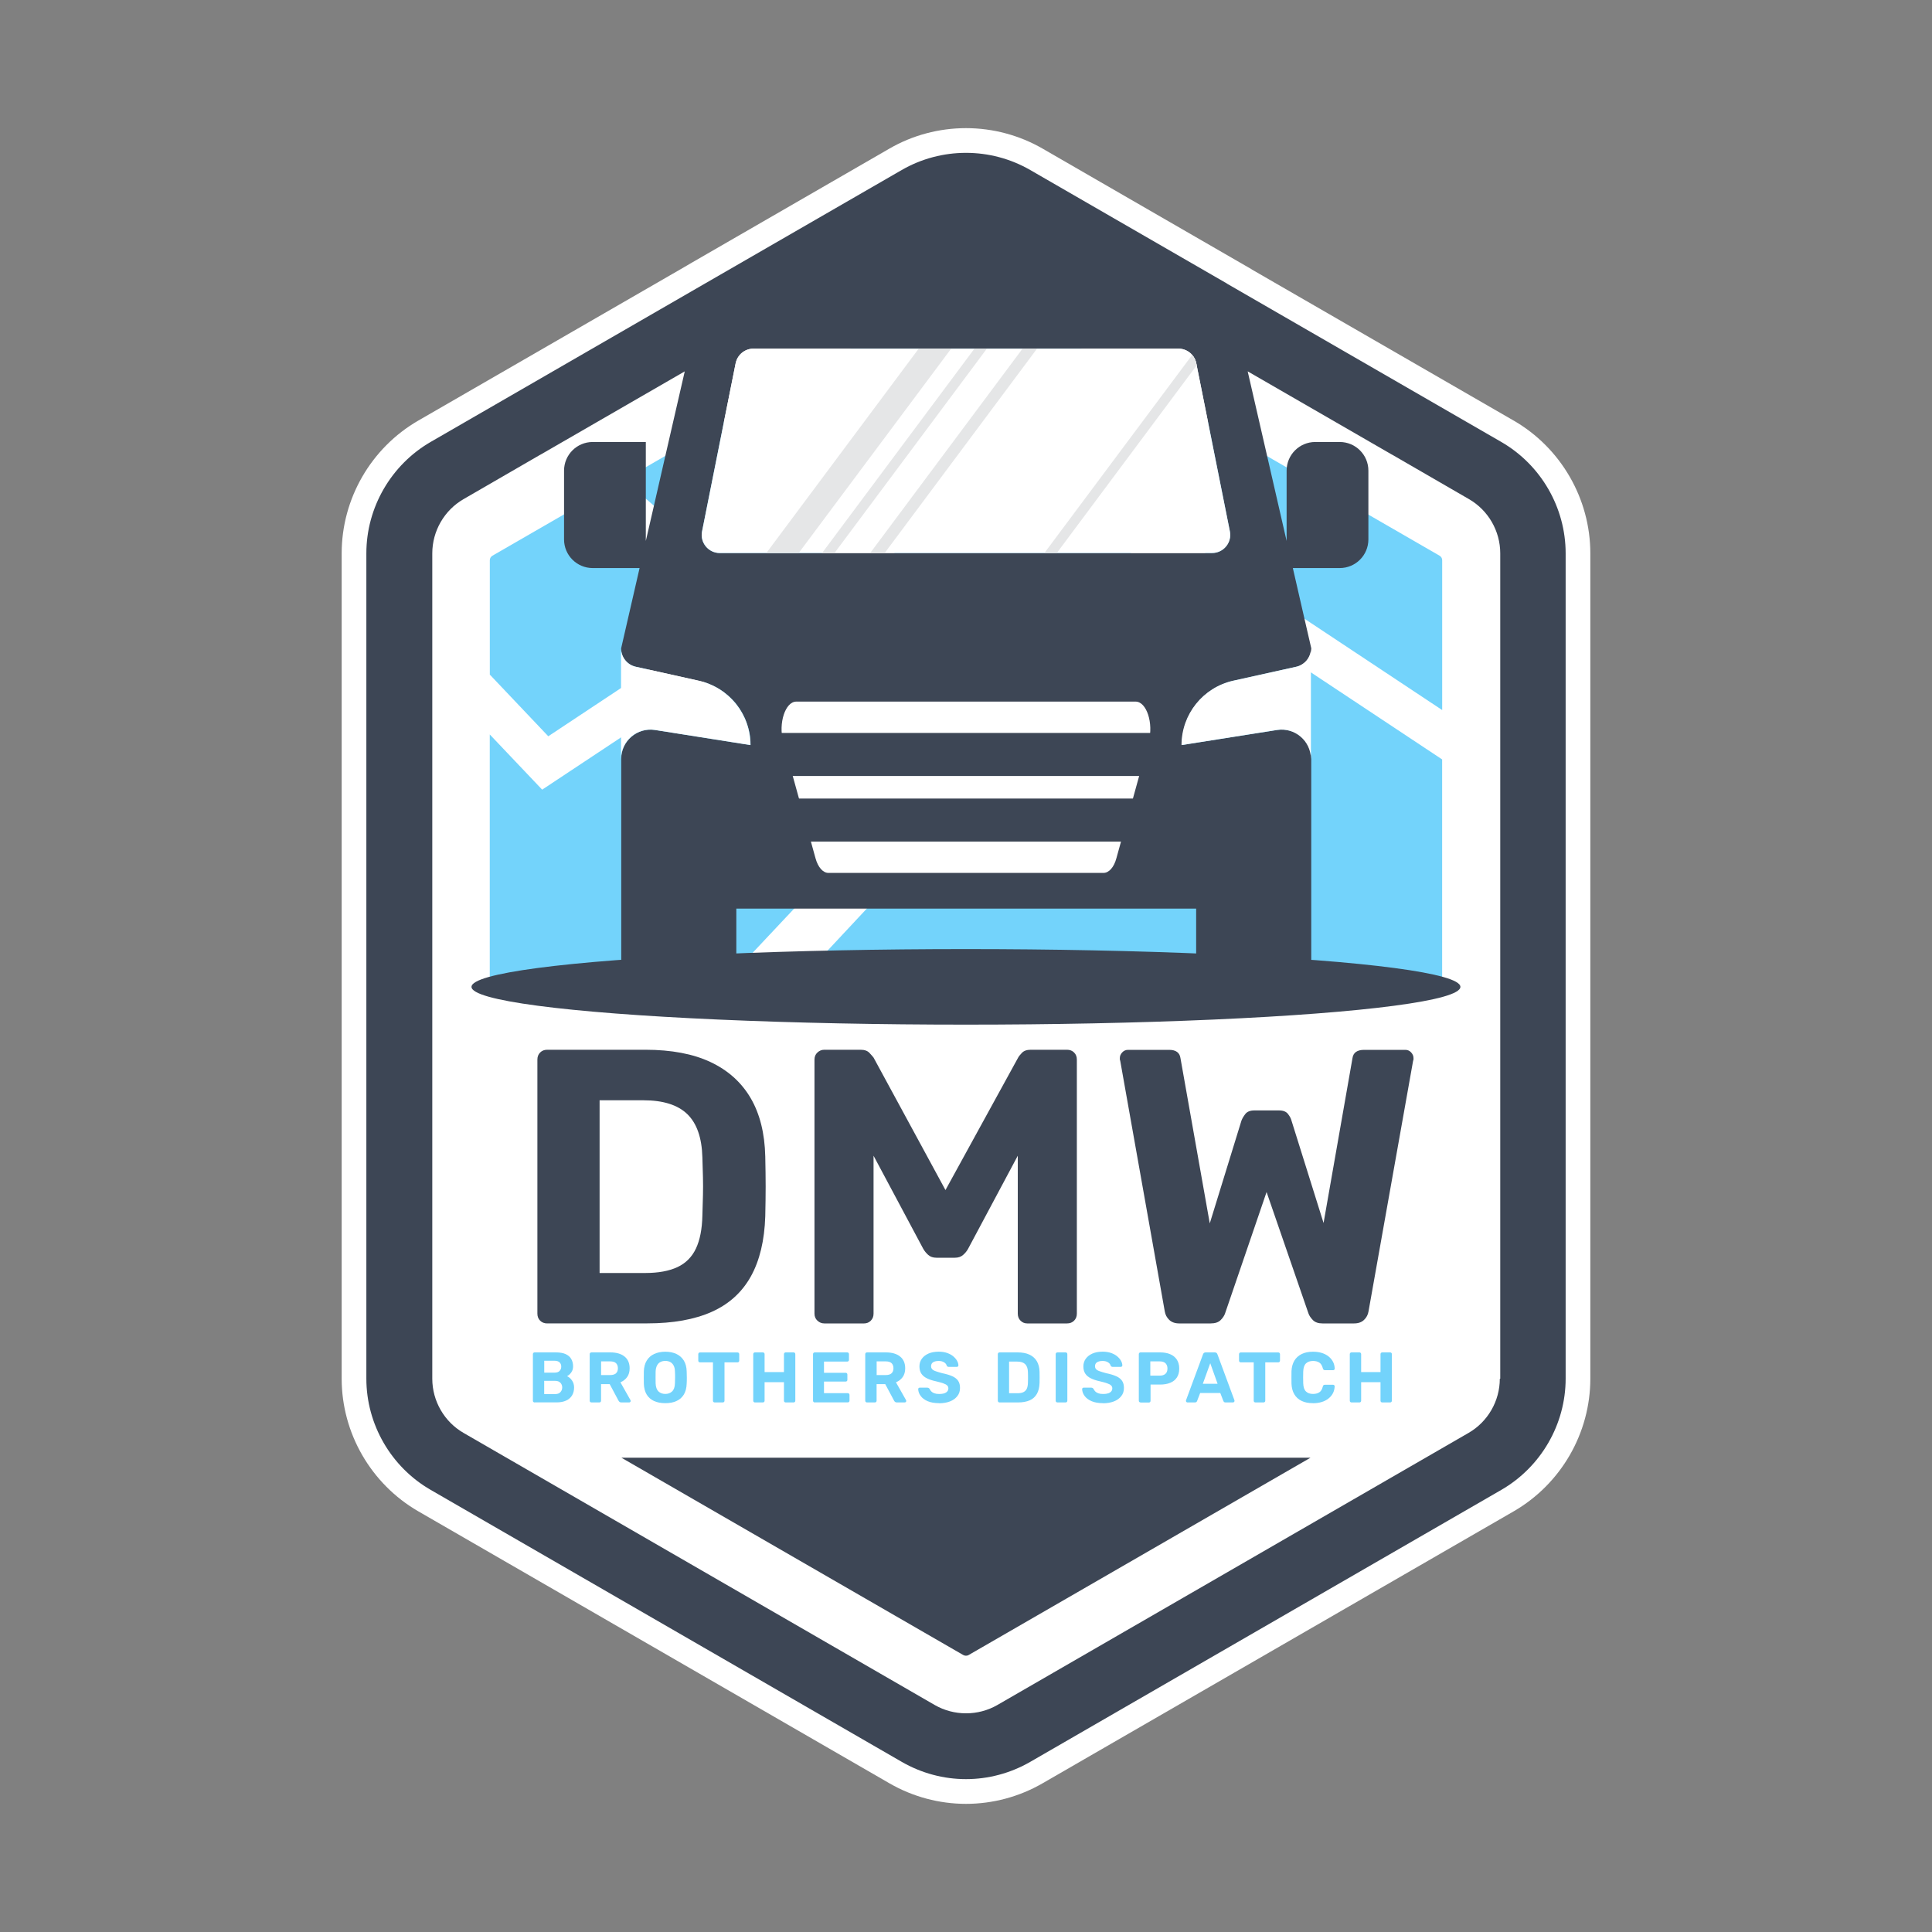
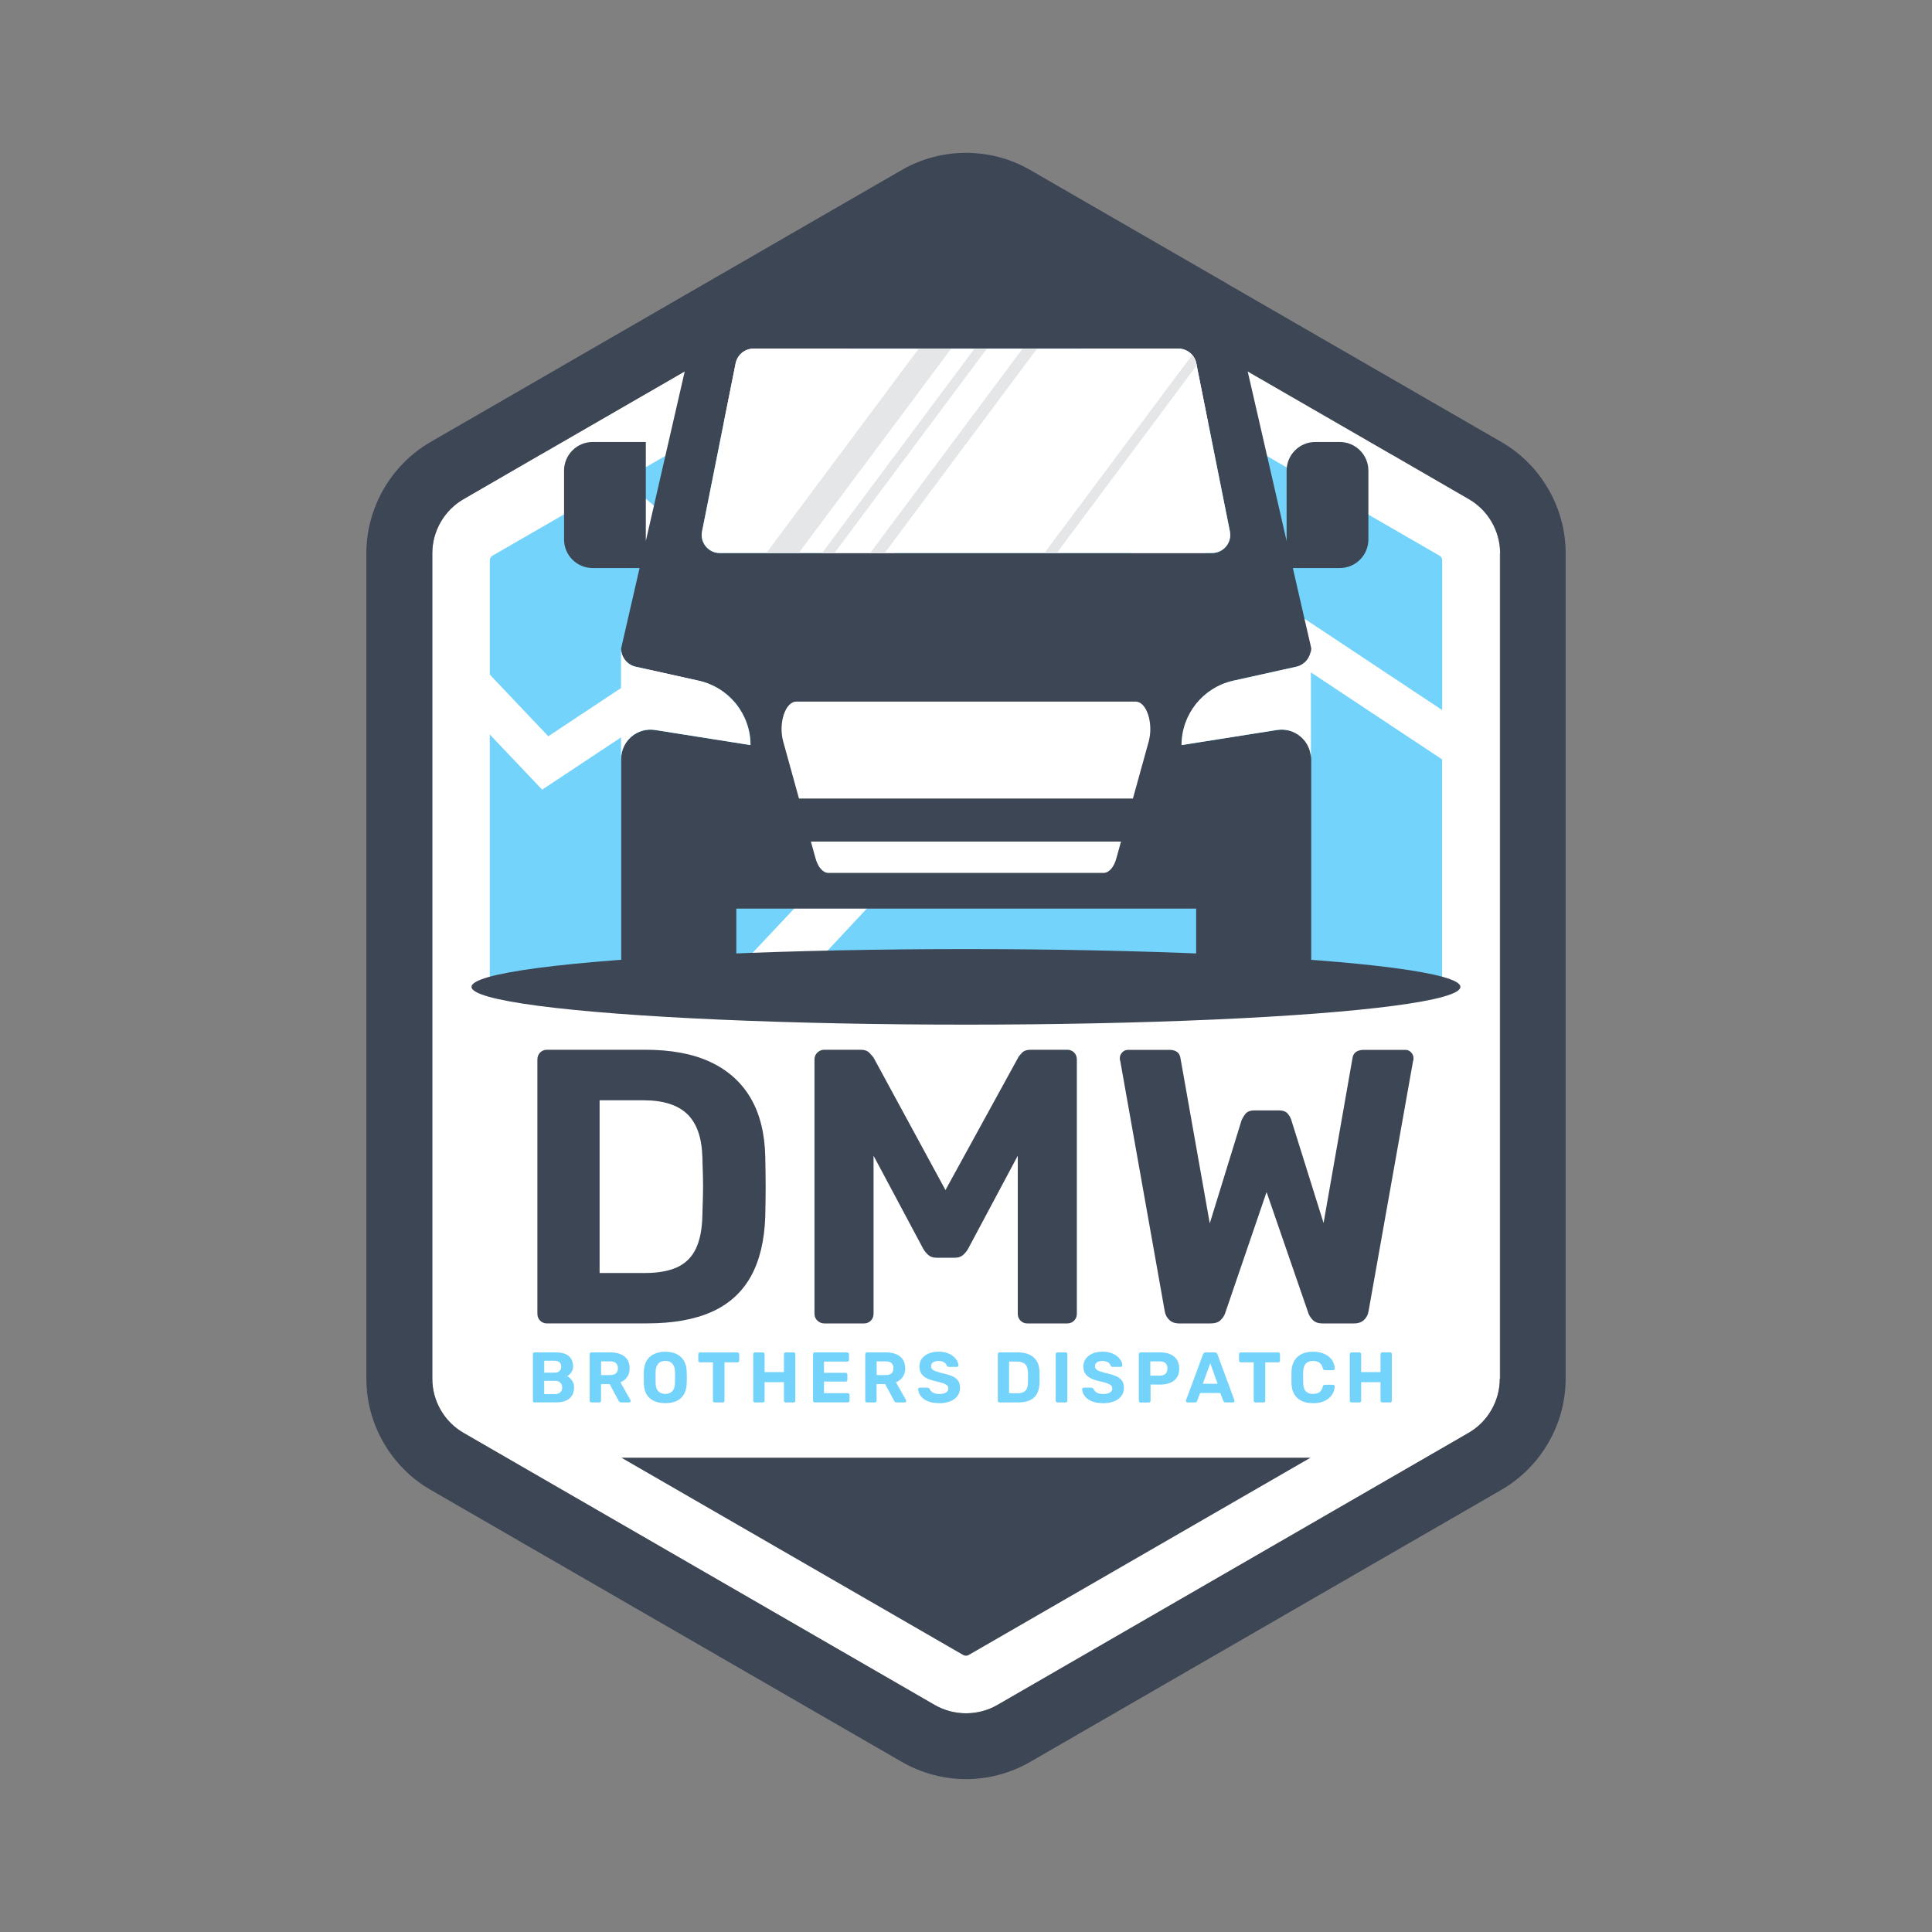
<svg xmlns="http://www.w3.org/2000/svg" id="LOGO" viewBox="0 0 400 400">
  <rect x="0" y="0" width="400" height="400" fill="#808080" stroke="none" />
  <defs>
    <style>
      .cls-1 {
        fill: #73d3fb;
      }

      .cls-1, .cls-2, .cls-3, .cls-4, .cls-5 {
        stroke-width: 0px;
      }

      .cls-2 {
        fill: #fff;
      }

      .cls-3 {
        fill: #3d4655;
      }

      .cls-4 {
        fill: #fff;
      }

      .cls-5 {
        fill: #e5e6e7;
      }
    </style>
  </defs>
-   <path class="cls-2" d="m313.39,87.08l-54.24-31.3v-.02l-43.29-24.99c-4.8-2.77-10.29-4.24-15.86-4.24s-11.06,1.46-15.86,4.24l-40.73,23.51-2.52,1.47-54.29,31.33c-9.78,5.65-15.86,16.18-15.86,27.48v170.88c0,11.28,6.08,21.8,15.86,27.46l97.54,56.31c4.83,2.79,10.32,4.26,15.86,4.26s11.03-1.47,15.86-4.26l97.54-56.31c9.78-5.66,15.86-16.18,15.86-27.46V114.56c0-11.29-6.08-21.82-15.86-27.48Z" />
  <g>
    <path class="cls-4" d="m310.52,114.56v170.88c0,4.62-2.49,8.93-6.49,11.23l-97.53,56.32c-4,2.3-8.98,2.3-12.98,0l-97.53-56.32c-4-2.3-6.49-6.61-6.49-11.23V114.56c0-4.62,2.49-8.93,6.49-11.23l15.9-9.2h.02l7.5-4.33,22.37-12.91,51.76-29.88c2.01-1.16,4.24-1.74,6.49-1.74s4.48.58,6.49,1.74l51.76,29.88,22.37,12.91,7.5,4.33h.02l15.9,9.2c4,2.3,6.49,6.61,6.49,11.23Z" />
    <g>
      <path class="cls-3" d="m113.29,274c-.59,0-1.08-.19-1.46-.57-.38-.38-.57-.86-.57-1.46v-52.6c0-.59.19-1.08.57-1.46.38-.38.86-.57,1.46-.57h20.31c5.4,0,9.9.85,13.51,2.55,3.61,1.7,6.38,4.18,8.3,7.45,1.91,3.26,2.92,7.3,3.03,12.1.05,2.38.08,4.45.08,6.23s-.03,3.83-.08,6.15c-.16,5.02-1.16,9.17-2.99,12.46-1.84,3.29-4.53,5.73-8.09,7.32-3.56,1.59-8.01,2.39-13.35,2.39h-20.72Zm10.84-10.44h9.47c2.7,0,4.91-.41,6.64-1.21,1.73-.81,3.01-2.09,3.84-3.84s1.28-4.03,1.34-6.84c.05-1.56.09-2.97.12-4.21.03-1.24.03-2.48,0-3.72-.03-1.24-.07-2.62-.12-4.13-.11-4.05-1.15-7.03-3.12-8.94-1.97-1.91-5-2.87-9.1-2.87h-9.06v35.77Z" />
      <path class="cls-3" d="m170.66,274c-.54,0-1.01-.19-1.42-.57s-.61-.86-.61-1.46v-52.6c0-.59.2-1.08.61-1.46.4-.38.88-.57,1.42-.57h7.53c.81,0,1.42.22,1.82.65.4.43.69.76.85.97l14.89,27.43,15.05-27.43c.11-.22.36-.54.77-.97.4-.43,1.01-.65,1.82-.65h7.53c.59,0,1.08.19,1.46.57.38.38.57.86.57,1.46v52.6c0,.59-.19,1.08-.57,1.46s-.86.57-1.46.57h-8.25c-.54,0-1-.19-1.38-.57-.38-.38-.57-.86-.57-1.46v-32.69l-10.28,19.26c-.27.49-.62.92-1.05,1.29-.43.38-1,.57-1.7.57h-3.8c-.7,0-1.27-.19-1.7-.57-.43-.38-.78-.81-1.05-1.29l-10.28-19.26v32.69c0,.59-.19,1.08-.57,1.46s-.84.57-1.38.57h-8.25Z" />
      <path class="cls-3" d="m244.14,274c-.86,0-1.55-.24-2.06-.73-.51-.49-.82-1.08-.93-1.78l-9.22-51.87c-.05-.11-.08-.22-.08-.32v-.24c0-.43.16-.82.49-1.17.32-.35.73-.53,1.21-.53h8.5c1.4,0,2.19.57,2.35,1.7l6.07,34.23,6.56-21.28c.16-.43.43-.89.81-1.38.38-.48,1-.73,1.86-.73h5.1c.86,0,1.48.24,1.86.73.38.49.62.94.73,1.38l6.64,21.2,5.99-34.15c.16-1.13.97-1.7,2.43-1.7h8.5c.49,0,.89.18,1.21.53.32.35.49.74.49,1.17v.24c0,.11-.03.22-.08.32l-9.23,51.87c-.11.7-.42,1.29-.93,1.78-.51.49-1.2.73-2.06.73h-6.55c-.86,0-1.53-.23-1.98-.69s-.77-.93-.93-1.42l-8.66-25.09-8.58,25.09c-.16.49-.47.96-.93,1.42s-1.15.69-2.06.69h-6.47Z" />
    </g>
    <g>
      <path class="cls-1" d="m110.7,290.36c-.11,0-.2-.03-.27-.1s-.1-.16-.1-.27v-9.62c0-.11.03-.2.1-.27.07-.07.16-.1.27-.1h4.4c.82,0,1.49.12,2.01.35.52.24.91.57,1.16,1.01s.38.94.38,1.52c0,.37-.07.69-.2.96s-.3.5-.49.68c-.19.18-.38.31-.55.4.38.18.72.47,1.01.88.29.41.44.9.44,1.46,0,.62-.14,1.16-.41,1.63-.28.46-.69.83-1.23,1.08s-1.2.38-1.98.38h-4.53Zm1.98-6.17h2.13c.46,0,.81-.11,1.04-.35.23-.23.35-.53.35-.9s-.12-.66-.35-.88c-.23-.22-.58-.33-1.04-.33h-2.13v2.46Zm0,4.44h2.26c.48,0,.85-.13,1.09-.41.25-.27.37-.59.37-.97s-.13-.71-.38-.97-.61-.39-1.09-.39h-2.26v2.74Z" />
      <path class="cls-1" d="m122.46,290.36c-.11,0-.2-.03-.27-.1s-.1-.16-.1-.27v-9.62c0-.11.03-.2.1-.27.07-.07.16-.1.27-.1h3.92c1.23,0,2.21.28,2.92.85s1.06,1.38,1.06,2.45c0,.72-.17,1.32-.52,1.81-.35.48-.81.84-1.39,1.08l2.09,3.7c.03.06.04.11.04.16,0,.08-.03.15-.09.21-.06.06-.13.1-.22.1h-1.64c-.18,0-.31-.05-.4-.14-.09-.09-.15-.18-.19-.26l-1.81-3.39h-1.79v3.42c0,.11-.03.2-.1.27-.07.07-.16.1-.27.1h-1.61Zm1.98-5.67h1.89c.54,0,.94-.12,1.21-.37.26-.25.39-.59.39-1.03s-.13-.8-.38-1.05-.66-.38-1.21-.38h-1.89v2.84Z" />
      <path class="cls-1" d="m137.74,290.51c-.9,0-1.67-.15-2.32-.44-.65-.3-1.16-.74-1.53-1.34-.36-.6-.56-1.35-.59-2.26,0-.42-.01-.85-.01-1.26s0-.85.01-1.28c.03-.89.23-1.64.6-2.24.37-.61.88-1.06,1.54-1.37.66-.3,1.42-.46,2.3-.46s1.63.15,2.29.46c.66.31,1.17.76,1.55,1.37.37.61.57,1.35.59,2.24.02.43.03.86.03,1.28s0,.84-.03,1.26c-.03.91-.23,1.66-.59,2.26-.37.6-.87,1.04-1.53,1.34-.65.3-1.42.44-2.31.44Zm0-1.91c.57,0,1.04-.17,1.41-.52.37-.35.57-.91.59-1.68.02-.43.03-.84.03-1.22s0-.78-.03-1.21c0-.51-.1-.93-.28-1.26-.18-.33-.41-.57-.7-.72s-.63-.23-1.01-.23-.73.08-1.02.23-.53.39-.7.72c-.17.32-.27.74-.29,1.26,0,.42-.01.83-.01,1.21s0,.79.01,1.22c.03.77.23,1.33.59,1.68.37.35.84.52,1.42.52Z" />
      <path class="cls-1" d="m147.98,290.36c-.11,0-.2-.03-.27-.1s-.1-.16-.1-.27v-7.93h-2.69c-.1,0-.18-.03-.25-.1s-.1-.15-.1-.25v-1.33c0-.11.03-.2.1-.27.07-.07.15-.1.25-.1h7.76c.11,0,.2.03.27.1.07.07.1.16.1.27v1.33c0,.1-.03.18-.1.25s-.16.1-.27.1h-2.68v7.93c0,.11-.03.2-.1.27s-.16.1-.27.1h-1.64Z" />
      <path class="cls-1" d="m156.32,290.36c-.11,0-.2-.03-.27-.1s-.1-.16-.1-.27v-9.62c0-.11.03-.2.1-.27.07-.07.16-.1.27-.1h1.61c.11,0,.2.03.27.1s.1.16.1.27v3.7h4.01v-3.7c0-.11.03-.2.1-.27.07-.07.16-.1.27-.1h1.61c.11,0,.2.03.27.1s.1.16.1.27v9.62c0,.11-.03.2-.1.27-.07.07-.16.1-.27.1h-1.61c-.11,0-.2-.03-.27-.1-.07-.07-.1-.16-.1-.27v-3.82h-4.01v3.82c0,.11-.03.2-.1.27-.07.07-.16.1-.27.1h-1.61Z" />
      <path class="cls-1" d="m168.7,290.36c-.11,0-.2-.03-.27-.1s-.1-.16-.1-.27v-9.62c0-.11.03-.2.1-.27.07-.07.16-.1.27-.1h6.7c.11,0,.2.03.27.1s.1.16.1.27v1.18c0,.1-.03.18-.1.25-.07.07-.16.1-.27.1h-4.8v2.32h4.47c.11,0,.2.03.27.1s.1.16.1.27v1.1c0,.1-.03.18-.1.25s-.16.1-.27.1h-4.47v2.4h4.91c.11,0,.2.03.27.1.07.07.1.16.1.27v1.17c0,.11-.03.2-.1.27s-.16.1-.27.1h-6.82Z" />
      <path class="cls-1" d="m179.51,290.36c-.11,0-.2-.03-.27-.1s-.1-.16-.1-.27v-9.62c0-.11.03-.2.1-.27.07-.07.16-.1.27-.1h3.92c1.23,0,2.21.28,2.92.85s1.06,1.38,1.06,2.45c0,.72-.17,1.32-.52,1.81-.35.48-.81.84-1.39,1.08l2.09,3.7c.03.06.04.11.04.16,0,.08-.03.15-.09.21-.06.06-.13.1-.22.1h-1.64c-.18,0-.31-.05-.4-.14-.09-.09-.15-.18-.19-.26l-1.81-3.39h-1.79v3.42c0,.11-.03.2-.1.27-.07.07-.16.1-.27.1h-1.61Zm1.98-5.67h1.89c.54,0,.94-.12,1.21-.37.26-.25.39-.59.39-1.03s-.13-.8-.38-1.05-.66-.38-1.21-.38h-1.89v2.84Z" />
      <path class="cls-1" d="m194.44,290.51c-.95,0-1.74-.14-2.38-.41-.64-.28-1.12-.64-1.44-1.08-.33-.44-.5-.92-.52-1.42,0-.08.03-.15.09-.21.06-.06.13-.09.22-.09h1.58c.13,0,.23.03.3.08.07.05.13.12.19.2.07.17.18.33.33.49s.36.29.63.39.6.15.99.15c.64,0,1.12-.1,1.44-.31.32-.21.48-.49.48-.85,0-.26-.09-.46-.26-.62s-.44-.3-.81-.43c-.37-.13-.86-.27-1.47-.41-.74-.16-1.37-.36-1.89-.62-.52-.25-.91-.58-1.17-.98-.26-.4-.39-.9-.39-1.49s.16-1.12.49-1.58c.33-.46.79-.82,1.38-1.08.59-.26,1.3-.39,2.12-.39.66,0,1.25.09,1.75.27.51.18.93.41,1.27.7.34.29.6.59.78.92.18.33.27.64.28.95,0,.08-.03.15-.09.21-.06.06-.13.1-.22.1h-1.66c-.1,0-.19-.02-.27-.06-.08-.04-.14-.11-.19-.21-.06-.26-.23-.48-.53-.67-.29-.19-.67-.29-1.13-.29s-.87.09-1.15.27c-.28.18-.42.45-.42.82,0,.24.07.44.21.6s.38.31.73.43c.34.12.79.26,1.35.41.87.18,1.57.39,2.12.64s.94.57,1.2.95c.26.39.38.88.38,1.47,0,.66-.18,1.23-.56,1.7-.37.47-.88.84-1.52,1.09-.65.25-1.4.38-2.26.38Z" />
      <path class="cls-1" d="m206.96,290.36c-.11,0-.2-.03-.27-.1s-.1-.16-.1-.27v-9.62c0-.11.03-.2.1-.27.07-.07.16-.1.27-.1h3.72c.99,0,1.81.15,2.47.47.66.31,1.17.76,1.52,1.36.35.6.54,1.33.56,2.21,0,.43.01.82.01,1.14s0,.7-.01,1.12c-.03.92-.21,1.68-.55,2.28-.34.6-.83,1.05-1.48,1.34-.65.29-1.47.44-2.44.44h-3.79Zm1.98-1.91h1.73c.49,0,.9-.07,1.21-.22s.55-.38.7-.7c.15-.32.23-.74.24-1.25,0-.29.02-.54.02-.77s0-.45,0-.68c0-.23-.01-.48-.02-.76-.02-.74-.21-1.28-.57-1.64-.36-.35-.92-.53-1.67-.53h-1.66v6.54Z" />
      <path class="cls-1" d="m218.94,290.36c-.11,0-.2-.03-.27-.1s-.1-.16-.1-.27v-9.62c0-.11.03-.2.1-.27.07-.07.16-.1.27-.1h1.67c.11,0,.2.03.27.1.07.07.1.16.1.27v9.62c0,.11-.03.2-.1.27s-.16.1-.27.1h-1.67Z" />
      <path class="cls-1" d="m228.38,290.51c-.95,0-1.74-.14-2.38-.41-.64-.28-1.12-.64-1.44-1.08-.33-.44-.5-.92-.52-1.42,0-.08.03-.15.09-.21.06-.06.13-.09.22-.09h1.58c.13,0,.23.03.3.08.07.05.13.12.19.2.07.17.18.33.33.49s.36.29.63.39.6.15.99.15c.64,0,1.12-.1,1.44-.31.32-.21.48-.49.48-.85,0-.26-.09-.46-.26-.62s-.44-.3-.81-.43c-.37-.13-.86-.27-1.47-.41-.74-.16-1.37-.36-1.89-.62-.52-.25-.91-.58-1.17-.98-.26-.4-.39-.9-.39-1.49s.16-1.12.49-1.58c.33-.46.79-.82,1.38-1.08.59-.26,1.3-.39,2.12-.39.66,0,1.25.09,1.75.27.51.18.93.41,1.27.7.34.29.6.59.78.92.18.33.27.64.28.95,0,.08-.03.15-.09.21-.06.06-.13.1-.22.1h-1.66c-.1,0-.19-.02-.27-.06-.08-.04-.14-.11-.19-.21-.06-.26-.23-.48-.53-.67-.29-.19-.67-.29-1.13-.29s-.87.09-1.15.27c-.28.18-.42.45-.42.82,0,.24.07.44.21.6s.38.31.73.43c.34.12.79.26,1.35.41.87.18,1.57.39,2.12.64s.94.57,1.2.95c.26.39.38.88.38,1.47,0,.66-.18,1.23-.56,1.7-.37.47-.88.84-1.52,1.09-.65.25-1.4.38-2.26.38Z" />
      <path class="cls-1" d="m236.15,290.36c-.11,0-.2-.03-.27-.1s-.1-.16-.1-.27v-9.62c0-.11.03-.2.1-.27.07-.07.16-.1.27-.1h4.04c.8,0,1.49.12,2.08.37s1.05.62,1.38,1.12c.33.5.5,1.12.5,1.86s-.17,1.37-.5,1.86c-.33.49-.79.85-1.38,1.09-.59.24-1.28.36-2.08.36h-1.98v3.35c0,.11-.03.2-.1.27-.07.07-.16.1-.27.1h-1.69Zm2.01-5.55h1.95c.5,0,.9-.12,1.18-.37.28-.25.42-.62.42-1.11,0-.43-.13-.79-.38-1.06s-.66-.41-1.22-.41h-1.95v2.96Z" />
      <path class="cls-1" d="m245.85,290.36c-.09,0-.16-.03-.22-.1-.06-.06-.09-.13-.09-.21,0-.05,0-.09.01-.13l3.52-9.52c.03-.11.09-.2.18-.28.09-.08.21-.12.37-.12h1.89c.16,0,.28.04.37.12.09.08.15.17.18.28l3.52,9.52s.01.08.01.13c0,.08-.03.15-.09.21-.06.06-.13.1-.22.1h-1.54c-.15,0-.26-.03-.32-.1s-.11-.13-.13-.19l-.64-1.66h-4.17l-.64,1.66c-.02.06-.06.12-.13.19-.07.07-.18.1-.33.1h-1.54Zm3.18-3.86h3.06l-1.52-4.26-1.54,4.26Z" />
      <path class="cls-1" d="m259.94,290.36c-.11,0-.2-.03-.27-.1s-.1-.16-.1-.27v-7.93h-2.69c-.1,0-.18-.03-.25-.1s-.1-.15-.1-.25v-1.33c0-.11.03-.2.1-.27.07-.07.15-.1.25-.1h7.76c.11,0,.2.03.27.1.07.07.1.16.1.27v1.33c0,.1-.03.18-.1.25s-.16.1-.27.1h-2.68v7.93c0,.11-.03.2-.1.27s-.16.1-.27.1h-1.64Z" />
      <path class="cls-1" d="m271.84,290.51c-.93,0-1.72-.15-2.36-.47-.65-.31-1.15-.77-1.5-1.36-.36-.6-.55-1.32-.59-2.18,0-.4-.01-.84-.01-1.3s0-.91.01-1.33c.04-.85.24-1.57.6-2.17.36-.6.87-1.05,1.52-1.37.65-.32,1.43-.47,2.34-.47.66,0,1.26.08,1.81.25s1.01.41,1.41.73.7.69.92,1.11c.22.42.33.9.35,1.42,0,.09-.03.16-.1.22-.06.06-.14.09-.23.09h-1.69c-.12,0-.21-.03-.28-.09-.07-.06-.12-.16-.16-.29-.15-.58-.39-.98-.74-1.2-.35-.22-.78-.33-1.29-.33-.61,0-1.1.17-1.45.5-.36.33-.55.89-.58,1.67-.03.81-.03,1.64,0,2.49.03.78.22,1.34.58,1.67.35.34.84.5,1.45.5.51,0,.94-.11,1.29-.33.35-.22.59-.62.73-1.19.04-.15.09-.25.16-.3.07-.05.16-.08.28-.08h1.69c.09,0,.17.03.23.09.06.06.1.13.1.22-.02.52-.14,1-.35,1.42-.22.42-.52.79-.92,1.11s-.86.56-1.41.73-1.14.25-1.81.25Z" />
      <path class="cls-1" d="m279.83,290.36c-.11,0-.2-.03-.27-.1s-.1-.16-.1-.27v-9.62c0-.11.03-.2.1-.27.07-.07.16-.1.27-.1h1.61c.11,0,.2.03.27.1s.1.16.1.27v3.7h4.01v-3.7c0-.11.03-.2.1-.27.07-.07.16-.1.27-.1h1.61c.11,0,.2.03.27.1s.1.16.1.27v9.62c0,.11-.03.2-.1.27-.07.07-.16.1-.27.1h-1.61c-.11,0-.2-.03-.27-.1-.07-.07-.1-.16-.1-.27v-3.82h-4.01v3.82c0,.11-.03.2-.1.27-.07.07-.16.1-.27.1h-1.61Z" />
    </g>
    <path class="cls-3" d="m271.33,301.8l-70.74,40.83c-.19.12-.39.17-.6.17s-.41-.06-.6-.17l-70.74-40.83h142.68Z" />
    <g>
      <path class="cls-1" d="m157.09,123.47l70.94-48.83-27.51-15.88c-.17-.1-.34-.14-.53-.14s-.36.03-.53.14l-70.27,40.57,27.89,24.15Z" />
      <path class="cls-1" d="m216.76,92.74l81.83,54.27v-31.03c0-.37-.2-.73-.53-.92l-61.85-35.71-19.44,13.38Z" />
      <polygon class="cls-1" points="209.19 97.95 179.56 118.35 216.23 148.76 163.54 205.16 298.58 205.16 298.58 157.23 209.19 97.95" />
      <path class="cls-1" d="m113.51,152.44l36.26-24.04-28.37-24.57-19.46,11.23c-.32.19-.53.55-.53.92v23.69l12.1,12.76Z" />
      <polygon class="cls-1" points="202.07 148.08 172.26 123.37 156.49 134.23 156.45 134.19 112.25 163.49 101.4 152.06 101.4 205.16 148.4 205.16 202.07 148.08" />
    </g>
    <g>
      <g>
        <g>
          <path class="cls-3" d="m310.84,91.51l-56.8-32.78v-.02l-23.29-13.44-17.45-10.07c-8.21-4.74-18.4-4.74-26.61,0l-17.45,10.07-23.29,13.44h0s0,0,0,0h0s-56.79,32.79-56.79,32.79c-8.19,4.74-13.31,13.58-13.31,23.05v170.88c0,9.47,5.11,18.3,13.31,23.03l97.53,56.31c4.11,2.37,8.71,3.58,13.31,3.58s9.2-1.21,13.31-3.58l97.53-56.31c8.19-4.74,13.31-13.56,13.31-23.03V114.56c0-9.47-5.11-18.31-13.31-23.05Zm-165.48,18.48l4.51-22.61,2.44-12.18c.37-1.75,1.89-3.02,3.71-3.02h87.94c1.82,0,3.34,1.26,3.71,3.02l2.44,12.2,4.51,22.59c.48,2.35-1.31,4.51-3.68,4.51h-101.91c-2.37,0-4.16-2.16-3.68-4.51Zm89.82,39.41l-6.22,12.06c-.48.95-1.45,1.53-2.5,1.53h-52.92c-1.06,0-2.03-.58-2.5-1.53l-6.22-12.06c-.95-1.87.39-4.12,2.52-4.12h65.32c2.13,0,3.48,2.25,2.52,4.12Zm75.34,136.05c0,4.62-2.49,8.93-6.49,11.23l-97.53,56.32c-4,2.3-8.98,2.3-12.98,0l-97.53-56.32c-4-2.3-6.49-6.61-6.49-11.23V114.56c0-4.62,2.49-8.93,6.49-11.23l15.9-9.2h.02l7.5-4.33,22.36-12.91h0s-4.02,17.5-4.02,17.5l-2.35,10.27-1.69,7.34v-20.49h-11c-3.28,0-5.93,2.66-5.93,5.93v14.24c0,3.28,2.66,5.93,5.93,5.93h9.71l-3.82,16.63c0,1.82,1.26,3.41,3.03,3.8l2.71.6,10.38,2.32c.37.09.75.19,1.11.29l.15.05c.34.1.66.24.99.37.36.14.72.31,1.06.49.77.39,1.48.85,2.15,1.38.19.14.37.29.55.46.39.32.75.68,1.11,1.07.15.15.29.31.43.48.12.14.22.29.34.44.09.1.17.22.24.34.17.2.31.43.44.65.05.07.09.12.12.19.14.22.27.44.39.68.15.29.31.6.44.9.09.19.17.39.24.6.32.82.56,1.69.72,2.56.05.26.09.51.1.78.07.51.1,1.04.1,1.57l-19.76-3.12c-3.68-.58-7.02,2.27-7.02,6v42.88c0,2.04.89,3.88,2.3,5.13,1.21,1.11,2.81,1.75,4.57,1.75h10.09c3.46,0,6.34-2.57,6.8-5.93v-.02c.05-.31.07-.61.07-.94v-11.89h95.2v11.89c0,2.04.89,3.88,2.3,5.13,1.21,1.11,2.81,1.75,4.57,1.75h10.09c1.75,0,3.36-.65,4.57-1.75,1.41-1.24,2.3-3.08,2.3-5.13v-42.88c0-3.73-3.34-6.58-7.02-6l-19.76,3.12c0-6.37,4.41-11.91,10.66-13.31l13.08-2.91c.19-.03.37-.1.56-.17.09-.03.17-.07.26-.12h.02c.14-.07.27-.14.39-.22.1-.07.2-.14.31-.22.37-.27.68-.63.92-1.02.07-.12.14-.24.19-.37.03-.03.05-.09.07-.12.05-.1.1-.22.14-.34.03-.14.09-.27.1-.43.05-.26.09-.51.09-.78l-1.43-6.2-2.39-10.43h9.71c3.28,0,5.93-2.66,5.93-5.93v-14.24c0-3.28-2.66-5.93-5.93-5.93h-5.07c-3.28,0-5.93,2.66-5.93,5.93v14.56l-4.04-17.61-4.02-17.5h0s.01,0,.01,0l22.37,12.91,7.5,4.33h.02l15.9,9.2c4,2.3,6.49,6.61,6.49,11.23v170.88Z" />
          <path class="cls-4" d="m237.83,153.51l-6.69,24.17c-.51,1.91-1.56,3.05-2.69,3.05h-56.92c-1.13,0-2.17-1.15-2.69-3.05l-6.69-24.17c-1.03-3.74.43-8.25,2.71-8.25h70.26c2.28,0,3.73,4.51,2.71,8.25Z" />
          <path class="cls-4" d="m250.95,114.5h-101.91c-2.37,0-4.16-2.16-3.68-4.51l6.95-34.79c.37-1.75,1.89-3.02,3.71-3.02h87.94c1.14,0,2.16.49,2.86,1.29.41.48.72,1.06.85,1.72l.09.44,1.57,7.84.27,1.36,5.03,25.15c.48,2.35-1.31,4.51-3.68,4.51Z" />
        </g>
        <ellipse class="cls-3" cx="199.99" cy="204.32" rx="102.37" ry="7.82" />
      </g>
      <path class="cls-4" d="m155.37,154.26l-19.77-3.13c-3.68-.57-7.02,2.27-7.02,6.01v-22.9c0,1.81,1.26,3.4,3.03,3.8l13.09,2.9c6.24,1.41,10.67,6.94,10.67,13.32Z" />
      <path class="cls-4" d="m244.62,154.26l19.77-3.13c3.68-.57,7.02,2.27,7.02,6.01v-22.9c0,1.81-1.26,3.4-3.03,3.8l-13.09,2.9c-6.24,1.41-10.67,6.94-10.67,13.32Z" />
      <rect class="cls-3" x="155.88" y="165.33" width="88.3" height="8.91" />
-       <rect class="cls-3" x="155.88" y="151.75" width="88.3" height="8.91" />
    </g>
    <g>
      <polygon class="cls-5" points="196.93 72.18 165.36 114.5 158.66 114.5 190.21 72.18 196.93 72.18" />
      <polygon class="cls-5" points="204.32 72.18 172.77 114.5 170.2 114.5 201.75 72.18 204.32 72.18" />
      <polygon class="cls-5" points="214.71 72.18 183.16 114.5 180.16 114.5 211.71 72.18 214.71 72.18" />
      <path class="cls-5" d="m247.76,75.64l-28.96,38.86h-2.57l30.6-41.02c.41.48.72,1.06.85,1.72l.09.44Z" />
    </g>
  </g>
</svg>